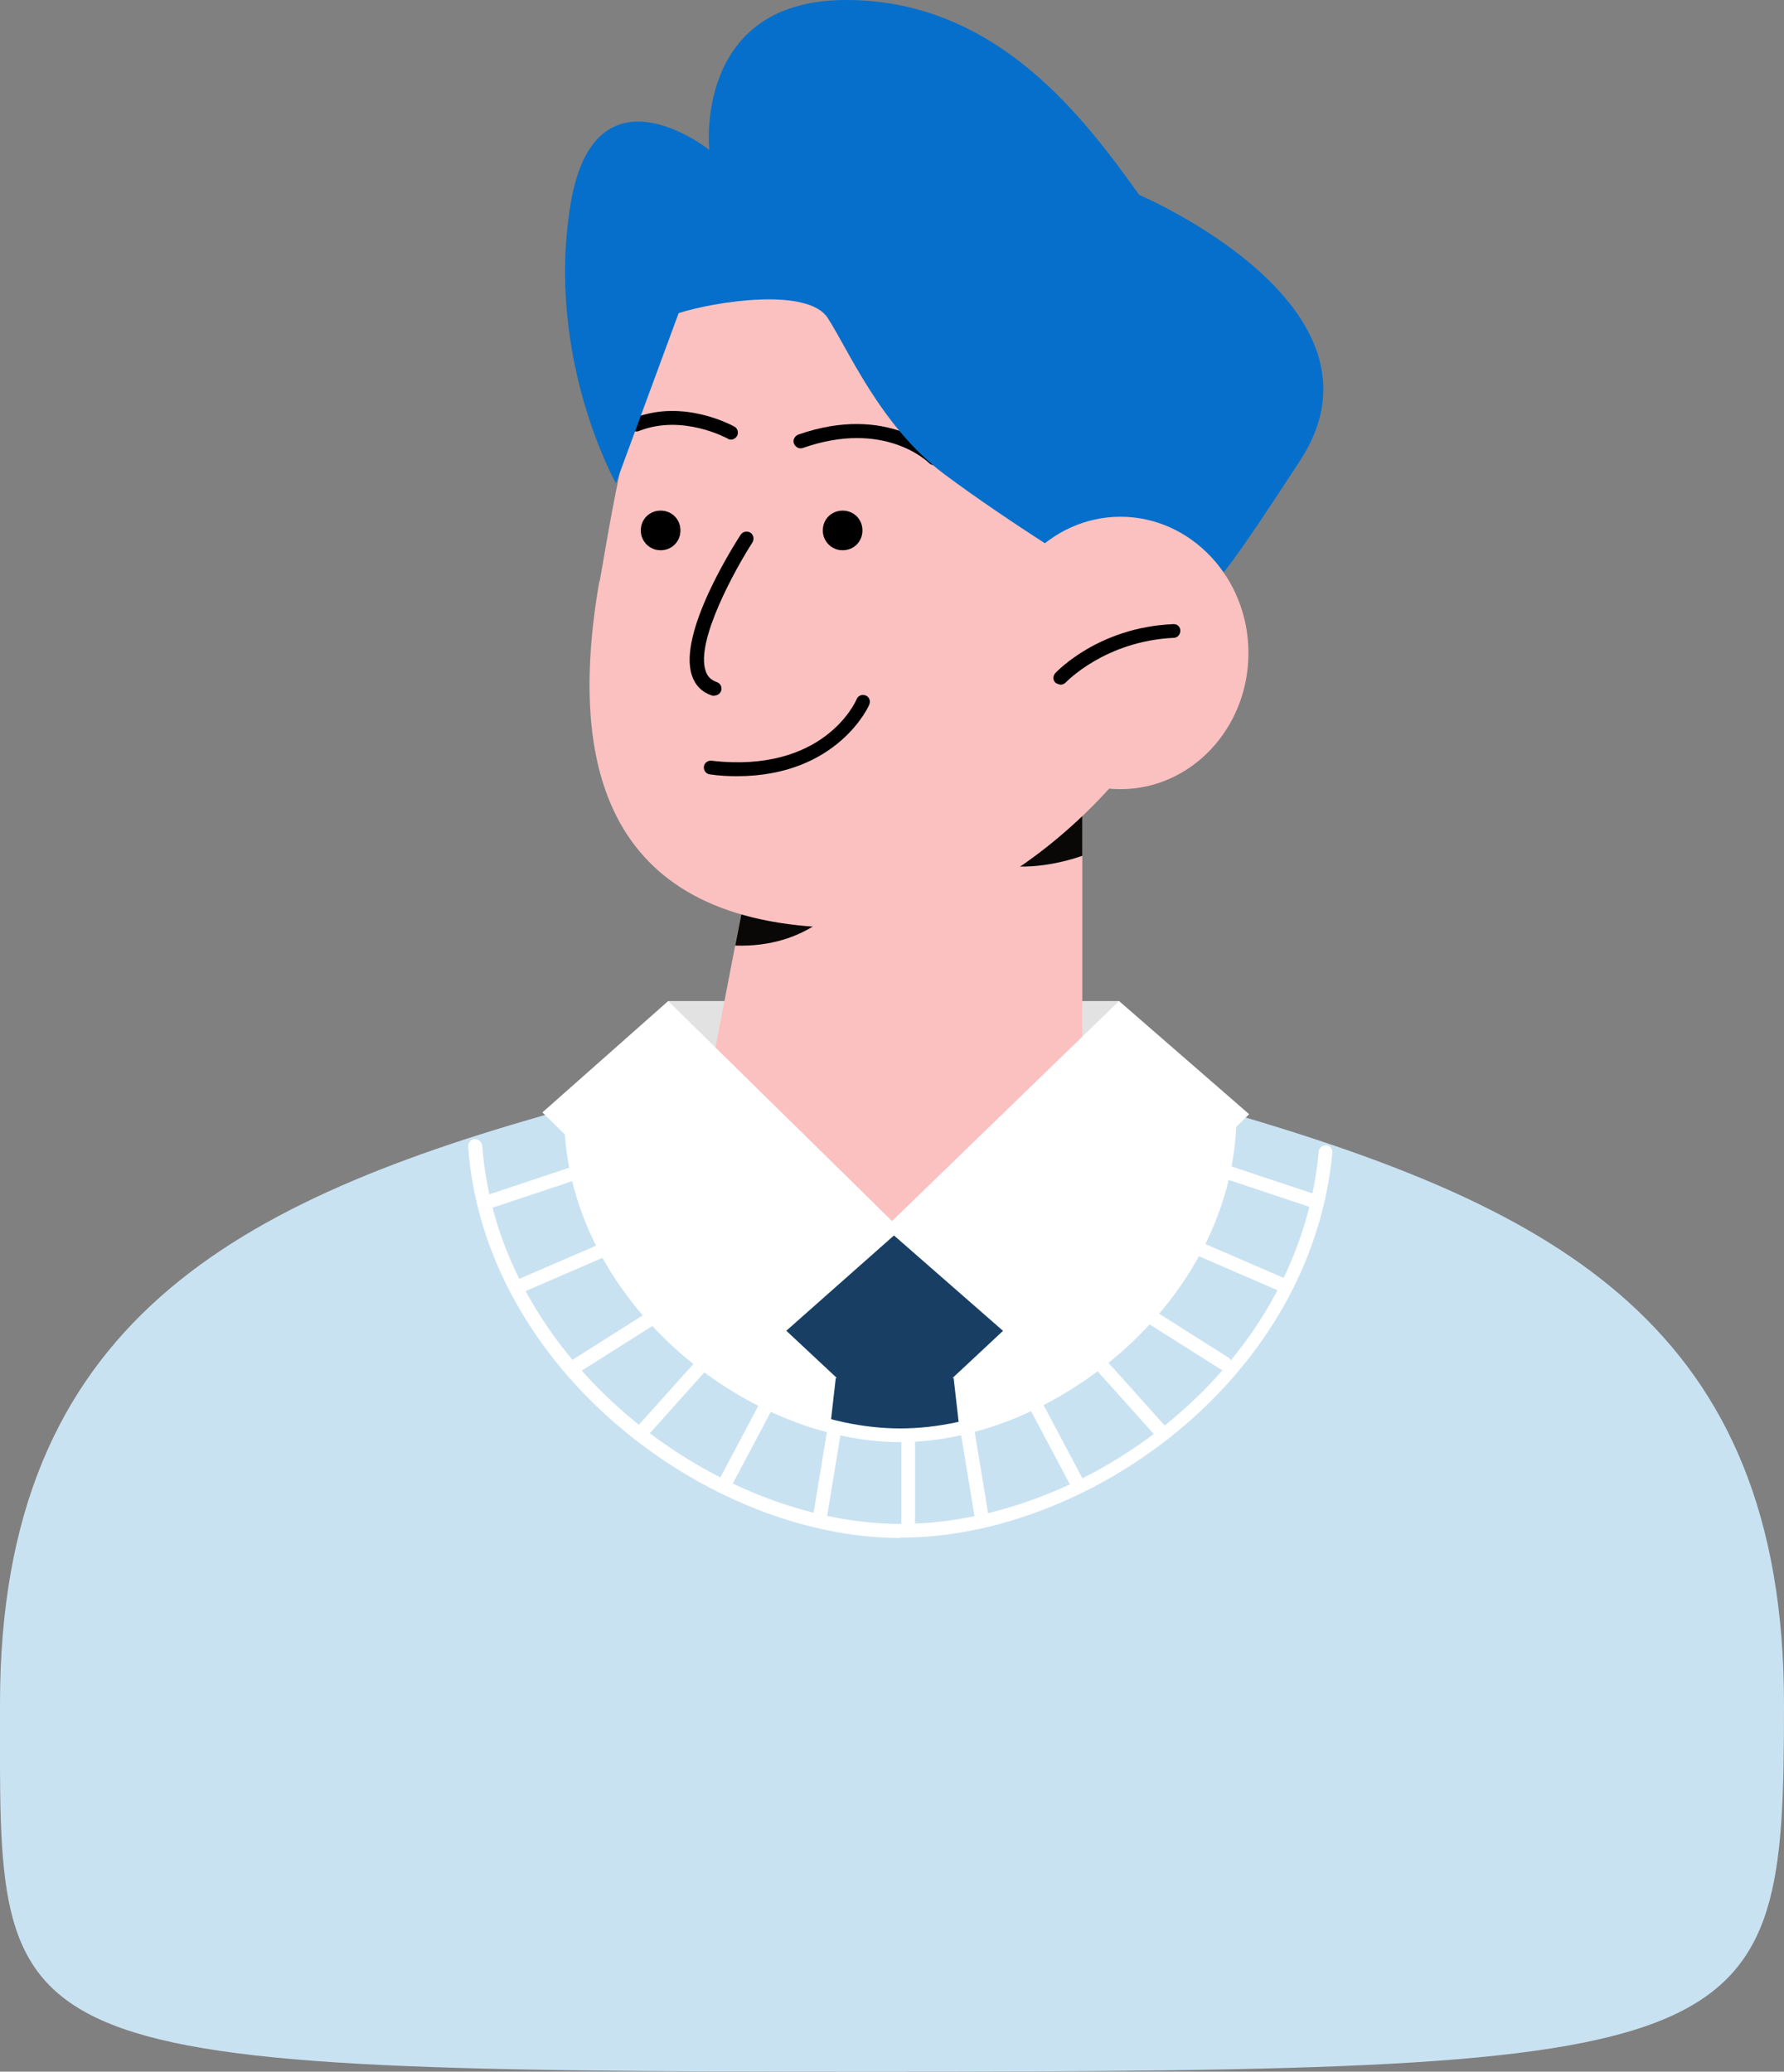
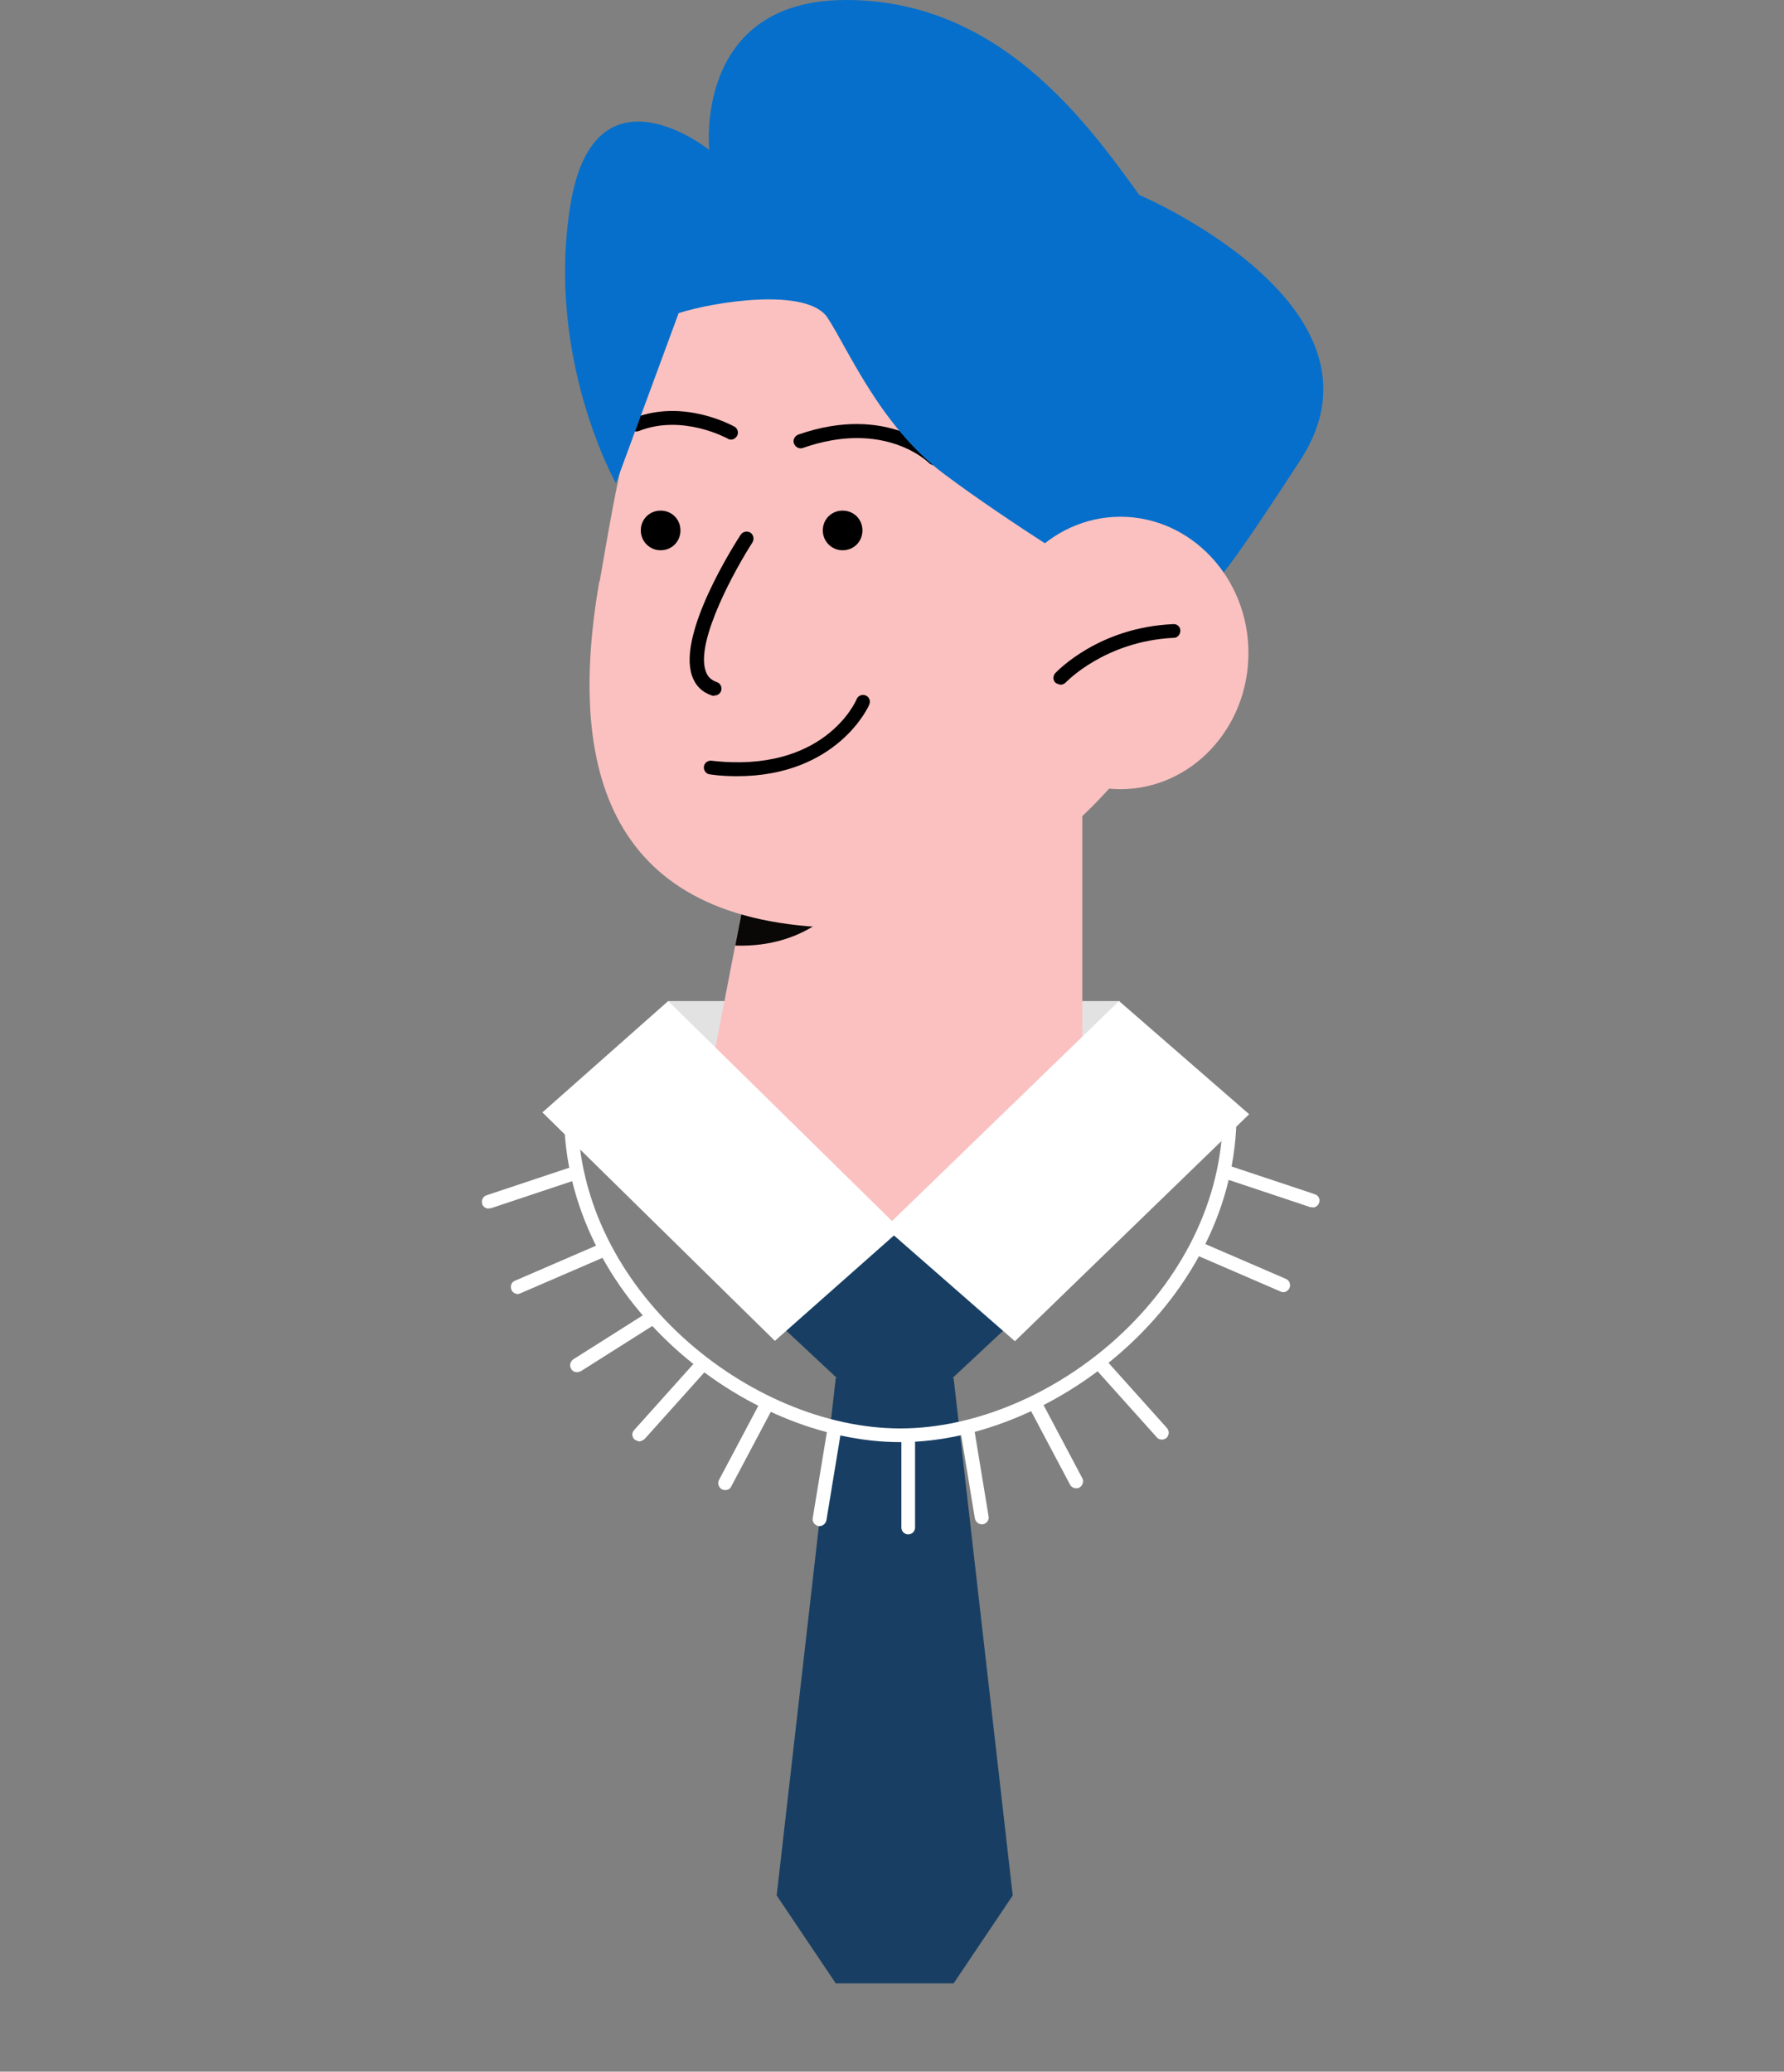
<svg xmlns="http://www.w3.org/2000/svg" id="_レイヤー_2" data-name="レイヤー 2" viewBox="0 0 49.5 57.49">
  <rect x="0" y="0" width="49.5" height="57.49" fill="#808080" stroke="none" />
  <defs>
    <style>
      .cls-1 {
        fill: #fac1c0;
      }

      .cls-2 {
        fill: #010000;
      }

      .cls-3 {
        fill: #090806;
      }

      .cls-4 {
        fill: #e2e2e2;
      }

      .cls-5 {
        fill: #183f63;
      }

      .cls-6 {
        fill: #fff;
      }

      .cls-7 {
        fill: #066fcb;
      }

      .cls-8 {
        fill: #c9e2f2;
      }
    </style>
  </defs>
  <g id="_レイヤー_1-2" data-name="レイヤー 1">
    <g>
      <rect class="cls-4" x="18.53" y="27.78" width="12.53" height="3.75" />
-       <path class="cls-6" d="M.31,46.87c0,9.44-.58,9.85,23.86,9.85s25.01-.41,25.01-9.85-10.94-17.09-24.44-17.09S.31,37.43.31,46.87Z" />
      <path class="cls-1" d="M30.03,29.34v-7.41h-8.8l-1.44,7.46s1.27,5.96,4.73,5.96,5.52-6.01,5.52-6.01Z" />
      <g>
        <path class="cls-3" d="M20.4,26.24c2.03.07,2.93-1.2,2.93-1.2l-2.66-.19-.27,1.39Z" />
-         <path class="cls-3" d="M30.03,22.18c-.9.37-3.55,1.51-2.47,1.78.95.23,1.98-.04,2.47-.21v-1.56Z" />
      </g>
      <path class="cls-1" d="M16.63,16.13c-.96,5.52.45,9.62,6.93,9.62,4.58,0,10.4-5.77,10.4-11.06s-2.7-9.78-8.28-9.59c-7.38.25-8.13,5.82-9.04,11.03Z" />
      <g>
        <path class="cls-2" d="M19.81,19.31s-.04,0-.06-.01c-.27-.09-.46-.28-.55-.55-.4-1.17,1.17-3.63,1.35-3.91.06-.09.18-.11.27-.06.09.06.11.18.06.27-.46.71-1.59,2.74-1.3,3.57.05.16.15.25.31.31.1.03.15.14.12.24-.03.08-.1.13-.18.13Z" />
        <path class="cls-2" d="M20.46,21.54c-.24,0-.49-.01-.76-.05-.11-.01-.18-.11-.17-.21.01-.11.11-.18.21-.17,3.11.36,4-1.63,4.03-1.71.04-.1.16-.14.25-.1.1.04.14.15.1.25,0,.02-.87,1.99-3.67,1.99Z" />
        <path class="cls-2" d="M25.93,12.92s-.1-.02-.14-.06c-.05-.05-1.25-1.22-3.51-.43-.1.04-.21-.02-.25-.12-.04-.1.02-.21.12-.25,2.49-.87,3.85.47,3.91.53.07.08.07.2,0,.27-.04.04-.09.06-.13.06Z" />
        <path class="cls-2" d="M20.28,12.2s-.06,0-.09-.03c-.01,0-1.24-.69-2.46-.21-.1.04-.21-.01-.25-.11-.04-.1.01-.21.11-.25,1.39-.54,2.73.21,2.79.24.09.05.12.17.07.26-.04.06-.1.1-.17.1Z" />
        <path class="cls-2" d="M22.83,14.72c0,.3.24.55.55.55s.55-.24.55-.55-.24-.55-.55-.55-.55.24-.55.55Z" />
        <path class="cls-2" d="M17.78,14.72c0,.3.24.55.55.55s.55-.24.55-.55-.24-.55-.55-.55-.55.24-.55.55Z" />
      </g>
      <path class="cls-7" d="M18.83,8.69l-1.74,4.72s-1.96-3.47-1.26-7.74c.67-4.05,3.85-1.51,3.85-1.51C19.68,4.17,19.23.01,23.46,0c4.23-.01,6.66,3.34,8.15,5.41,0,0,7.26,3.08,4.47,7.36-3.44,5.28-2.65,3.74-5.73,5.17l.36-1.78s-2.65-1.61-4.52-3.01c-1.75-1.31-2.66-3.46-3.22-4.32-.55-.87-3.15-.46-4.14-.14Z" />
      <g>
        <path class="cls-1" d="M34.64,18.12c0,2.09-1.59,3.78-3.55,3.78s-3.54-1.69-3.54-3.78,1.59-3.78,3.54-3.78,3.55,1.69,3.55,3.78Z" />
        <path class="cls-2" d="M29.42,19s-.09-.02-.13-.05c-.08-.07-.08-.19-.01-.27.05-.05,1.2-1.27,3.27-1.36.12-.01.2.08.2.18,0,.11-.08.2-.18.2-1.91.09-2.99,1.23-3,1.24-.04.04-.09.06-.14.06Z" />
      </g>
      <polygon class="cls-5" points="26.46 38.24 26.43 38.24 27.95 36.82 24.82 33.9 21.7 36.82 23.22 38.24 23.19 38.24 21.55 52.6 23.19 55.04 26.46 55.04 28.1 52.6 26.46 38.24" />
-       <path class="cls-8" d="M49.5,47.28c0,9.79-.58,10.21-25.33,10.21S0,57.07,0,47.28C0,36.67,6.57,33.3,15.84,30.74c0,.05,0,.11,0,.16,0,4.93,4.78,8.93,9.14,8.93s9.14-4,9.14-8.93v-.02c9.02,2.64,15.38,5.92,15.38,16.41Z" />
-       <path class="cls-6" d="M24.98,42.68c-5.29,0-11.54-4.64-11.99-10.86,0-.11.07-.2.18-.21.1,0,.2.07.21.18.44,6.01,6.49,10.5,11.61,10.5s11.04-4.24,11.6-10.33c0-.1.1-.18.2-.18.1,0,.18.09.18.19-.58,6.31-6.78,10.7-11.98,10.7Z" />
      <path class="cls-6" d="M13.56,33.54c-.08,0-.16-.05-.18-.13-.03-.1.02-.21.12-.24l2.37-.79c.1-.03.21.02.24.12.03.1-.02.21-.12.24l-2.37.79s-.04,0-.06,0Z" />
      <path class="cls-6" d="M14.37,35.91c-.07,0-.15-.04-.18-.12-.04-.1,0-.21.1-.25l2.36-1.02c.1-.04.21,0,.25.1.04.1,0,.21-.1.25l-2.36,1.02s-.05.02-.08.02Z" />
      <path class="cls-6" d="M16.01,38.08c-.06,0-.13-.03-.16-.09-.06-.09-.03-.21.06-.27l2.07-1.31c.09-.06.21-.03.27.06.06.09.03.21-.06.27l-2.07,1.31s-.07.03-.1.03Z" />
      <path class="cls-6" d="M17.74,40s-.09-.02-.13-.05c-.08-.07-.09-.19-.01-.27l1.73-1.93c.07-.08.19-.09.27-.01.08.07.09.19.01.27l-1.73,1.93s-.09.06-.14.06Z" />
      <path class="cls-6" d="M20.12,41.35s-.06,0-.09-.02c-.09-.05-.13-.17-.08-.26l1.15-2.17c.05-.09.17-.13.26-.08.09.05.13.17.08.26l-1.15,2.17c-.03.07-.1.1-.17.1Z" />
      <path class="cls-6" d="M22.74,42.35s-.02,0-.03,0c-.1-.02-.18-.12-.16-.22l.39-2.37c.02-.1.12-.18.22-.16.1.02.18.12.16.22l-.39,2.37c-.02.09-.1.16-.19.16Z" />
      <path class="cls-6" d="M36.42,33.5s-.04,0-.06,0l-2.37-.79c-.1-.03-.16-.14-.12-.24.03-.1.14-.15.24-.12l2.37.79c.1.03.16.14.12.24-.03.08-.1.13-.18.13Z" />
      <path class="cls-6" d="M35.61,35.86s-.05,0-.08-.02l-2.36-1.02c-.1-.04-.14-.16-.1-.25.04-.1.16-.14.25-.1l2.36,1.02c.1.04.14.16.1.25-.03.07-.1.12-.18.12Z" />
-       <path class="cls-6" d="M33.97,38.03s-.07,0-.1-.03l-2.07-1.31c-.09-.06-.12-.18-.06-.27.06-.09.18-.12.27-.06l2.07,1.31c.09.06.12.18.06.27-.04.06-.1.09-.16.09Z" />
      <path class="cls-6" d="M32.24,39.95c-.05,0-.11-.02-.14-.06l-1.73-1.93c-.07-.08-.06-.2.01-.27.08-.07.2-.06.27.01l1.73,1.93c.07.08.06.2-.01.27-.04.03-.08.05-.13.05Z" />
      <path class="cls-6" d="M29.86,41.3c-.07,0-.14-.04-.17-.1l-1.15-2.17c-.05-.09-.01-.21.08-.26.09-.05.21-.01.26.08l1.15,2.17c.05.09.01.21-.08.26-.03.02-.06.02-.09.02Z" />
      <path class="cls-6" d="M27.24,42.3c-.09,0-.17-.07-.19-.16l-.39-2.37c-.02-.1.05-.2.16-.22.1-.02.2.05.22.16l.39,2.37c.02.1-.05.2-.16.22-.01,0-.02,0-.03,0Z" />
      <path class="cls-6" d="M25.2,42.58c-.11,0-.19-.09-.19-.19v-2.41c0-.11.09-.19.19-.19s.19.09.19.19v2.41c0,.11-.09.19-.19.19Z" />
      <path class="cls-6" d="M24.98,40.02c-4.32,0-9.33-3.98-9.33-9.12,0-.11.09-.19.19-.19s.19.09.19.19c0,4.92,4.81,8.74,8.95,8.74s8.95-3.82,8.95-8.74c0-.11.09-.19.19-.19s.19.09.19.19c0,5.14-5.02,9.12-9.33,9.12Z" />
      <polygon class="cls-6" points="21.5 37.21 15.05 30.87 18.54 27.78 24.99 34.12 21.5 37.21" />
      <polygon class="cls-6" points="28.16 37.22 34.66 30.92 31.05 27.78 24.56 34.07 28.16 37.22" />
    </g>
  </g>
</svg>